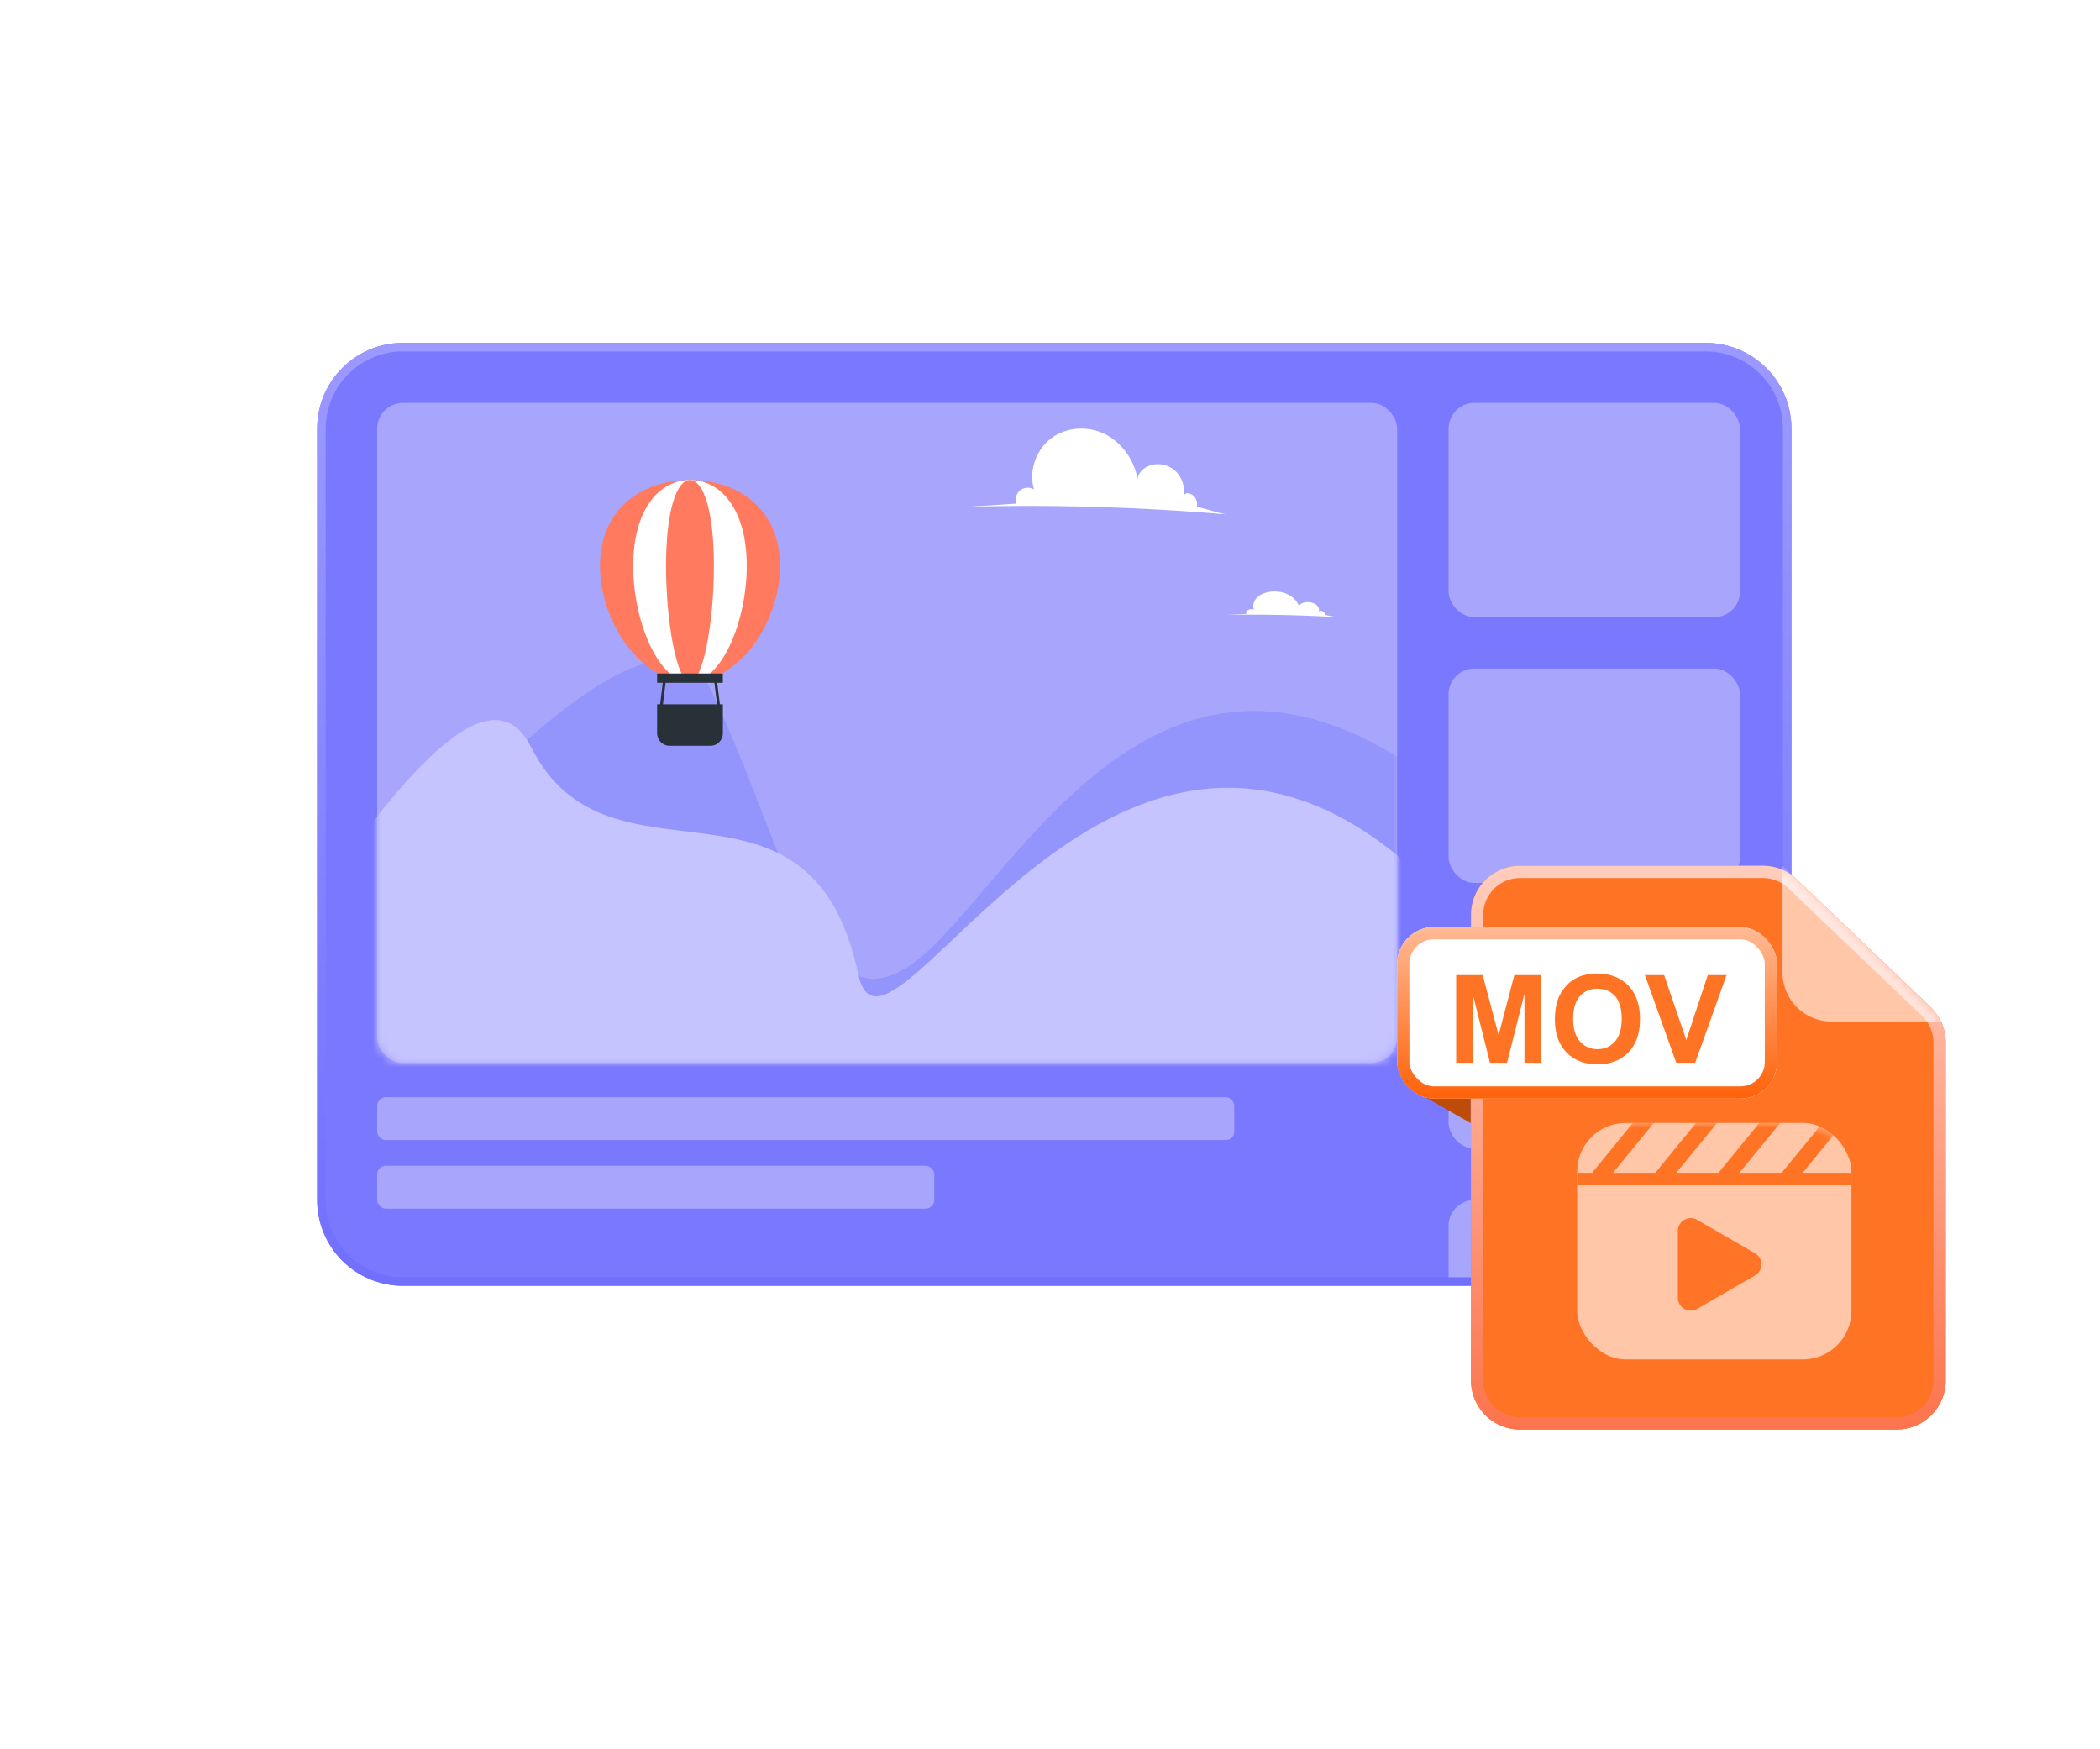
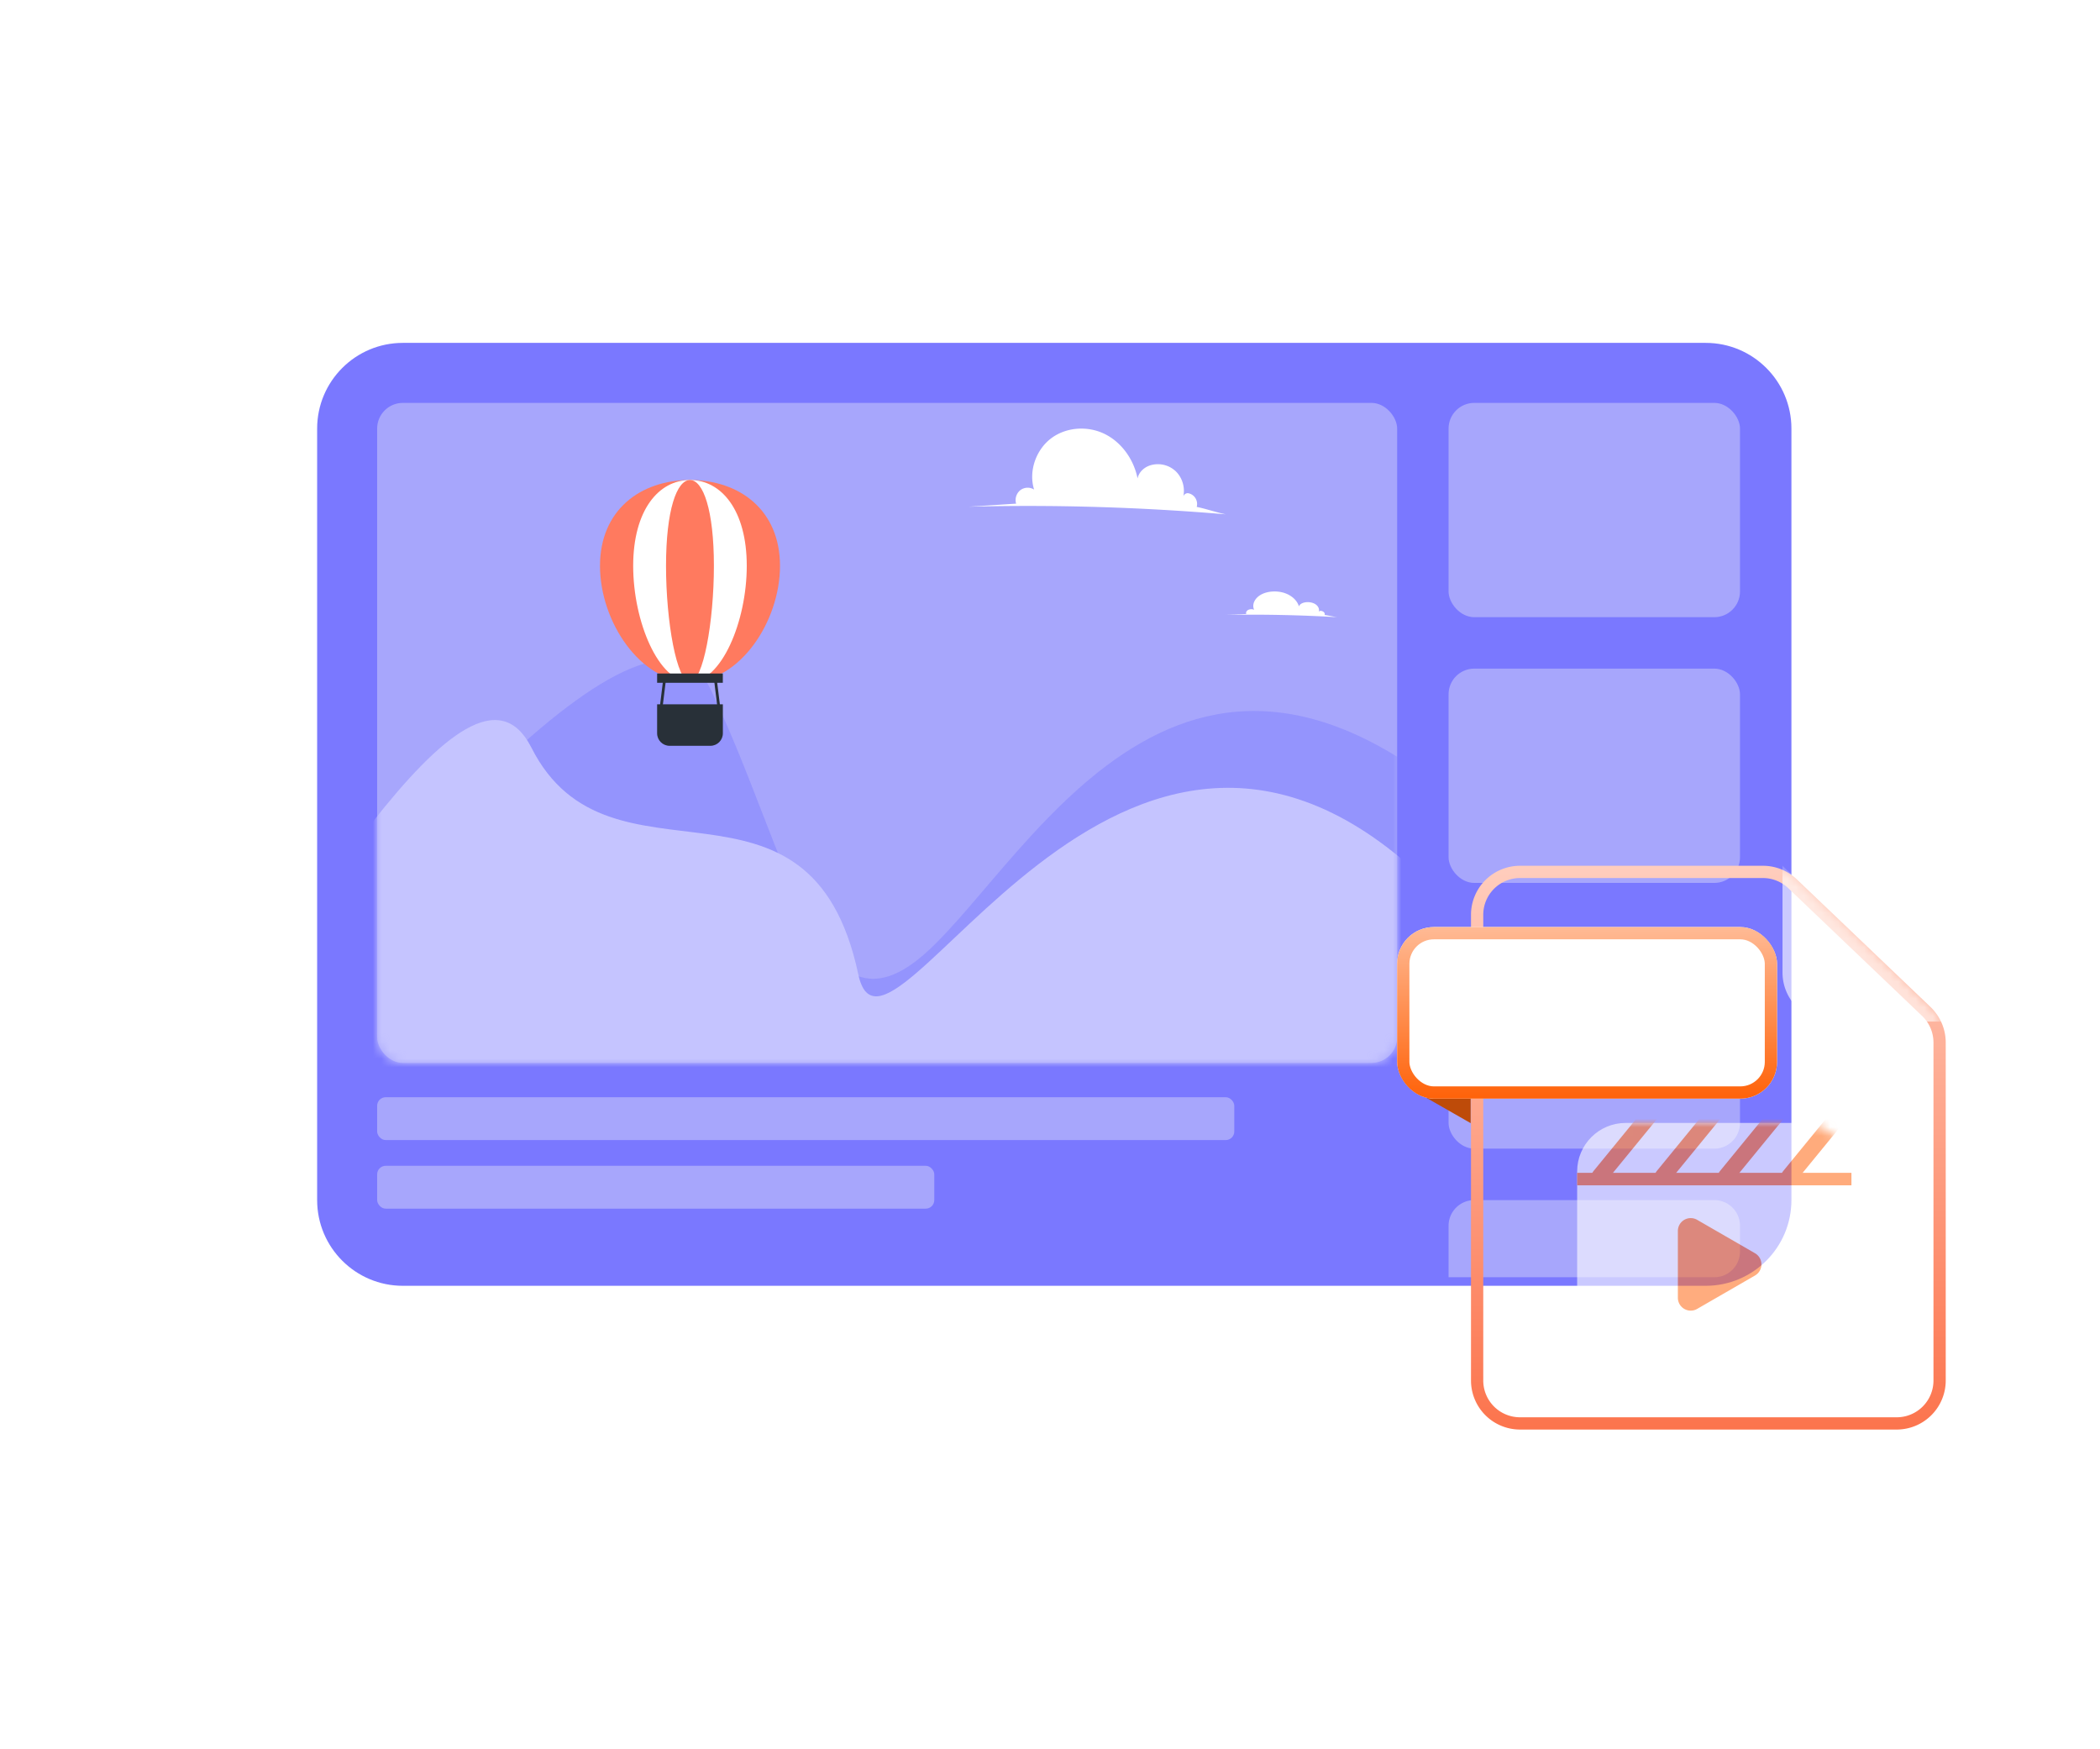
<svg xmlns="http://www.w3.org/2000/svg" width="245" height="204" fill="none">
  <path d="M32 45c0-5.523 4.477-10 10-10h162c5.523 0 10 4.477 10 10v100c0 5.523-4.477 10-10 10H42c-5.523 0-10-4.477-10-10V45z" fill="#fff" />
  <g filter="url(#a)">
    <path d="M37 50c0-5.523 4.477-10 10-10h152c5.523 0 10 4.477 10 10v90c0 5.523-4.477 10-10 10H47c-5.523 0-10-4.477-10-10V50z" fill="#7A78FF" />
  </g>
-   <path d="M47 40.5h152a9.5 9.5 0 0 1 9.5 9.5v90a9.5 9.5 0 0 1-9.5 9.5H47a9.5 9.5 0 0 1-9.5-9.5V50a9.5 9.5 0 0 1 9.5-9.5z" stroke="url(#b)" />
  <rect x="44" y="47" width="119" height="77" rx="3" fill="#A7A6FC" />
  <mask id="c" style="mask-type:alpha" maskUnits="userSpaceOnUse" x="44" y="47" width="119" height="77">
    <rect x="44" y="47" width="119" height="77" rx="3" fill="#A7A6FC" />
  </mask>
  <g mask="url(#c)">
    <path opacity=".4" d="M82.882 80.376c-7.53-15.686-42.876 27.077-59.608 50.42L17 142h160V99.984c-37.647-39.215-56.471 0-69.02 11.204S92.294 99.984 82.882 80.376z" fill="#7A78FF" />
    <path d="M62 87.22C54.706 72.8 34.288 110.24 18.078 131.7L12 142h155v-38.628c-36.471-36.054-63.549 25.851-66.863 10.3C94.5 87.221 71.117 105.247 62 87.221z" fill="#C5C4FF" />
  </g>
  <rect x="169" y="47" width="34" height="25" rx="3" fill="#A7A6FC" />
  <rect x="169" y="78" width="34" height="25" rx="3" fill="#A7A6FC" />
  <rect x="169" y="109" width="34" height="25" rx="3" fill="#A7A6FC" />
  <path d="M169 143a3 3 0 0 1 3-3h28a3 3 0 0 1 3 3v3a3 3 0 0 1-3 3h-31v-6z" fill="#A7A6FC" />
  <rect x="44" y="128" width="100" height="5" rx="1" fill="#A7A6FC" />
  <rect x="44" y="136" width="65" height="5" rx="1" fill="#A7A6FC" />
  <g filter="url(#d)">
-     <path fill-rule="evenodd" clip-rule="evenodd" d="M171.617 106.719a5.72 5.72 0 0 1 5.719-5.719h28.336c1.471 0 2.885.567 3.949 1.582l15.61 14.901a5.718 5.718 0 0 1 1.771 4.137v39.43a5.719 5.719 0 0 1-5.719 5.719h-43.947a5.719 5.719 0 0 1-5.719-5.719v-54.331z" fill="#FF7324" />
-   </g>
+     </g>
  <path d="M177.336 101.715h28.336c1.287 0 2.524.496 3.455 1.384L224.738 118a5.008 5.008 0 0 1 1.549 3.62v39.43a5.004 5.004 0 0 1-5.004 5.004h-43.947a5.004 5.004 0 0 1-5.004-5.004v-54.331a5.004 5.004 0 0 1 5.004-5.004z" stroke="url(#e)" stroke-width="1.43" />
  <mask id="g" style="mask-type:alpha" maskUnits="userSpaceOnUse" x="171" y="101" width="57" height="66">
    <path d="M177.337 102h28.336c1.213 0 2.38.468 3.258 1.305l15.611 14.902a4.718 4.718 0 0 1 1.461 3.413v39.43a4.72 4.72 0 0 1-4.719 4.719h-43.947a4.72 4.72 0 0 1-4.719-4.719v-54.331a4.72 4.72 0 0 1 4.719-4.719z" fill="#FF6A16" stroke="url(#f)" stroke-width="2" />
  </mask>
  <g mask="url(#g)">
    <g opacity=".6">
      <rect x="184.001" y="131" width="32" height="27.586" rx="5.662" fill="#fff" />
      <path fill="#FF7324" d="M184.001 136.821h32v1.455h-32z" />
      <mask id="h" style="mask-type:alpha" maskUnits="userSpaceOnUse" x="184" y="131" width="33" height="28">
        <rect x="184.001" y="131" width="32" height="27.586" rx="5.662" fill="#5754FE" />
      </mask>
      <g mask="url(#h)">
        <path d="M204.751 146.201a1.5 1.5 0 0 1 0 2.598l-6.75 3.897a1.5 1.5 0 0 1-2.25-1.299v-7.794a1.5 1.5 0 0 1 2.25-1.299l6.75 3.897z" fill="#FF7528" />
        <path d="m192.631 129.89-6.005 7.339M200.006 129.892l-6.005 7.339M207.381 129.892l-6.005 7.339M214.756 129.894l-6.005 7.339" stroke="#FF7324" stroke-width="1.887" stroke-linecap="round" stroke-linejoin="round" />
      </g>
    </g>
    <path opacity=".6" fill-rule="evenodd" clip-rule="evenodd" d="m207.96 101 19.038 18.173h-13.319a5.718 5.718 0 0 1-5.719-5.719V101z" fill="#fff" />
  </g>
  <path fill-rule="evenodd" clip-rule="evenodd" d="m171.579 131.025-7.149-4.085v-1.634h7.149v5.719z" fill="#BE4B09" />
  <g filter="url(#i)">
    <rect x="163" y="108.149" width="44.323" height="20.017" rx="4.289" fill="#fff" />
  </g>
  <rect x="163.715" y="108.864" width="42.893" height="18.587" rx="3.574" stroke="url(#j)" stroke-width="1.43" />
-   <path d="M169.886 123.984V113.75h3.093l1.857 6.981 1.836-6.981h3.1v10.234h-1.92v-8.056l-2.032 8.056h-1.989l-2.025-8.056v8.056h-1.92zm11.519-5.054c0-1.043.156-1.918.468-2.625a4.86 4.86 0 0 1 .949-1.403 4.02 4.02 0 0 1 1.327-.922c.637-.27 1.373-.405 2.206-.405 1.508 0 2.713.468 3.616 1.404.908.935 1.362 2.236 1.362 3.902 0 1.652-.45 2.946-1.348 3.882-.898.93-2.099 1.396-3.602 1.396-1.522 0-2.732-.463-3.63-1.389-.899-.931-1.348-2.211-1.348-3.84zm2.129-.07c0 1.159.268 2.039.803 2.639.536.596 1.215.894 2.039.894.824 0 1.499-.296 2.024-.887.531-.596.796-1.487.796-2.674 0-1.173-.258-2.048-.775-2.625-.512-.577-1.193-.865-2.045-.865-.852 0-1.538.293-2.06.879-.521.582-.782 1.462-.782 2.639zm12.029 5.124-3.658-10.234h2.241l2.59 7.575 2.506-7.575h2.192l-3.665 10.234h-2.206z" fill="#FF7324" />
  <path d="M91 66.014c0 6.5-4.702 13.533-10.498 13.533C74.707 79.547 70 72.52 70 66.014 70 59.514 74.702 56 80.498 56 86.293 56 91 59.514 91 66.014z" fill="#FF7A5F" />
  <path d="M87.122 66.014c0 6.5-2.967 13.533-6.626 13.533-3.658 0-6.625-7.028-6.625-13.533.005-6.5 2.967-10.014 6.625-10.014 3.663 0 6.626 3.514 6.626 10.014z" fill="#fff" />
  <path d="M83.289 66.014c0 6.5-1.25 13.533-2.793 13.533-1.544 0-2.793-7.028-2.793-13.533 0-6.5 1.25-10.014 2.793-10.014 1.544 0 2.793 3.514 2.793 10.014z" fill="#FF7A5F" />
  <path d="M76.664 82.164v3.38c0 .81.651 1.462 1.459 1.462h4.751c.808 0 1.46-.653 1.46-1.462v-3.38h-7.67zM84.329 78.57h-7.665v1.087h7.665V78.57z" fill="#283038" />
  <path d="M77.347 79.467c-.13 1.064-.258 2.128-.392 3.192-.027.206.299.206.325 0 .13-1.064.26-2.128.393-3.192.022-.206-.299-.206-.326 0zM83.325 79.467c.13 1.064.26 2.128.393 3.192.027.206.348.206.326 0-.13-1.064-.26-2.128-.393-3.192-.027-.206-.348-.206-.326 0z" fill="#283038" />
  <path d="M143 60a273.645 273.645 0 0 0-30-.888c1.851-.117 3.696-.239 5.547-.356a1.493 1.493 0 0 1 .486-1.57 1.423 1.423 0 0 1 1.612-.074c-.667-2.141.22-4.644 1.989-5.976 1.77-1.331 4.274-1.482 6.253-.507 1.979.976 3.396 2.99 3.83 5.19.138-.726.739-1.282 1.431-1.517a3.035 3.035 0 0 1 2.971.63c.792.722 1.159 1.892.94 2.95.105-.233.353-.39.601-.336.334.069.639.283.815.58.182.298.234.674.143 1.01 1.064.215 2.314.645 3.382.864zM156 72a171.09 171.09 0 0 0-13-.266l2.404-.107c-.075-.168.014-.365.21-.471a.85.85 0 0 1 .699-.022c-.289-.643.095-1.394.862-1.793.767-.4 1.852-.445 2.709-.152.858.293 1.472.897 1.66 1.557.06-.218.32-.385.62-.455.436-.103.947-.028 1.288.189.343.216.502.567.407.885.045-.07.153-.117.26-.101.145.02.277.085.354.174.078.09.101.202.062.303.461.064 1.002.193 1.465.259z" fill="#fff" />
  <defs>
    <linearGradient id="b" x1="123" y1="39.621" x2="123" y2="149.484" gradientUnits="userSpaceOnUse">
      <stop stop-color="#9C9AFF" />
      <stop offset="1" stop-color="#716FFE" />
    </linearGradient>
    <linearGradient id="e" x1="199.309" y1="101" x2="199.309" y2="166.769" gradientUnits="userSpaceOnUse">
      <stop stop-color="#FFCDBD" />
      <stop offset="1" stop-color="#FC744D" />
    </linearGradient>
    <linearGradient id="f" x1="199.31" y1="101" x2="199.31" y2="166.769" gradientUnits="userSpaceOnUse">
      <stop stop-color="#FFCDBD" />
      <stop offset="1" stop-color="#FC744D" />
    </linearGradient>
    <linearGradient id="j" x1="184.446" y1="108.149" x2="184.446" y2="128.88" gradientUnits="userSpaceOnUse">
      <stop stop-color="#FFBA95" />
      <stop offset="1" stop-color="#FF5F04" />
    </linearGradient>
    <filter id="a" x="37" y="40" width="172" height="110" filterUnits="userSpaceOnUse" color-interpolation-filters="sRGB">
      <feFlood flood-opacity="0" result="BackgroundImageFix" />
      <feBlend in="SourceGraphic" in2="BackgroundImageFix" result="shape" />
      <feColorMatrix in="SourceAlpha" values="0 0 0 0 0 0 0 0 0 0 0 0 0 0 0 0 0 0 127 0" result="hardAlpha" />
      <feOffset />
      <feGaussianBlur stdDeviation="7" />
      <feComposite in2="hardAlpha" operator="arithmetic" k2="-1" k3="1" />
      <feColorMatrix values="0 0 0 0 0.54 0 0 0 0 0.533 0 0 0 0 1 0 0 0 1 0" />
      <feBlend in2="shape" result="effect1_innerShadow_3419_544" />
    </filter>
    <filter id="d" x="171.617" y="101" width="55.385" height="65.769" filterUnits="userSpaceOnUse" color-interpolation-filters="sRGB">
      <feFlood flood-opacity="0" result="BackgroundImageFix" />
      <feBlend in="SourceGraphic" in2="BackgroundImageFix" result="shape" />
      <feColorMatrix in="SourceAlpha" values="0 0 0 0 0 0 0 0 0 0 0 0 0 0 0 0 0 0 127 0" result="hardAlpha" />
      <feOffset />
      <feGaussianBlur stdDeviation="5.719" />
      <feComposite in2="hardAlpha" operator="arithmetic" k2="-1" k3="1" />
      <feColorMatrix values="0 0 0 0 1 0 0 0 0 0.81 0 0 0 0 0.75 0 0 0 1 0" />
      <feBlend in2="shape" result="effect1_innerShadow_3419_544" />
    </filter>
    <filter id="i" x="163" y="108.149" width="44.322" height="20.017" filterUnits="userSpaceOnUse" color-interpolation-filters="sRGB">
      <feFlood flood-opacity="0" result="BackgroundImageFix" />
      <feBlend in="SourceGraphic" in2="BackgroundImageFix" result="shape" />
      <feColorMatrix in="SourceAlpha" values="0 0 0 0 0 0 0 0 0 0 0 0 0 0 0 0 0 0 127 0" result="hardAlpha" />
      <feOffset />
      <feGaussianBlur stdDeviation="2.145" />
      <feComposite in2="hardAlpha" operator="arithmetic" k2="-1" k3="1" />
      <feColorMatrix values="0 0 0 0 1 0 0 0 0 1 0 0 0 0 1 0 0 0 1 0" />
      <feBlend in2="shape" result="effect1_innerShadow_3419_544" />
    </filter>
  </defs>
</svg>